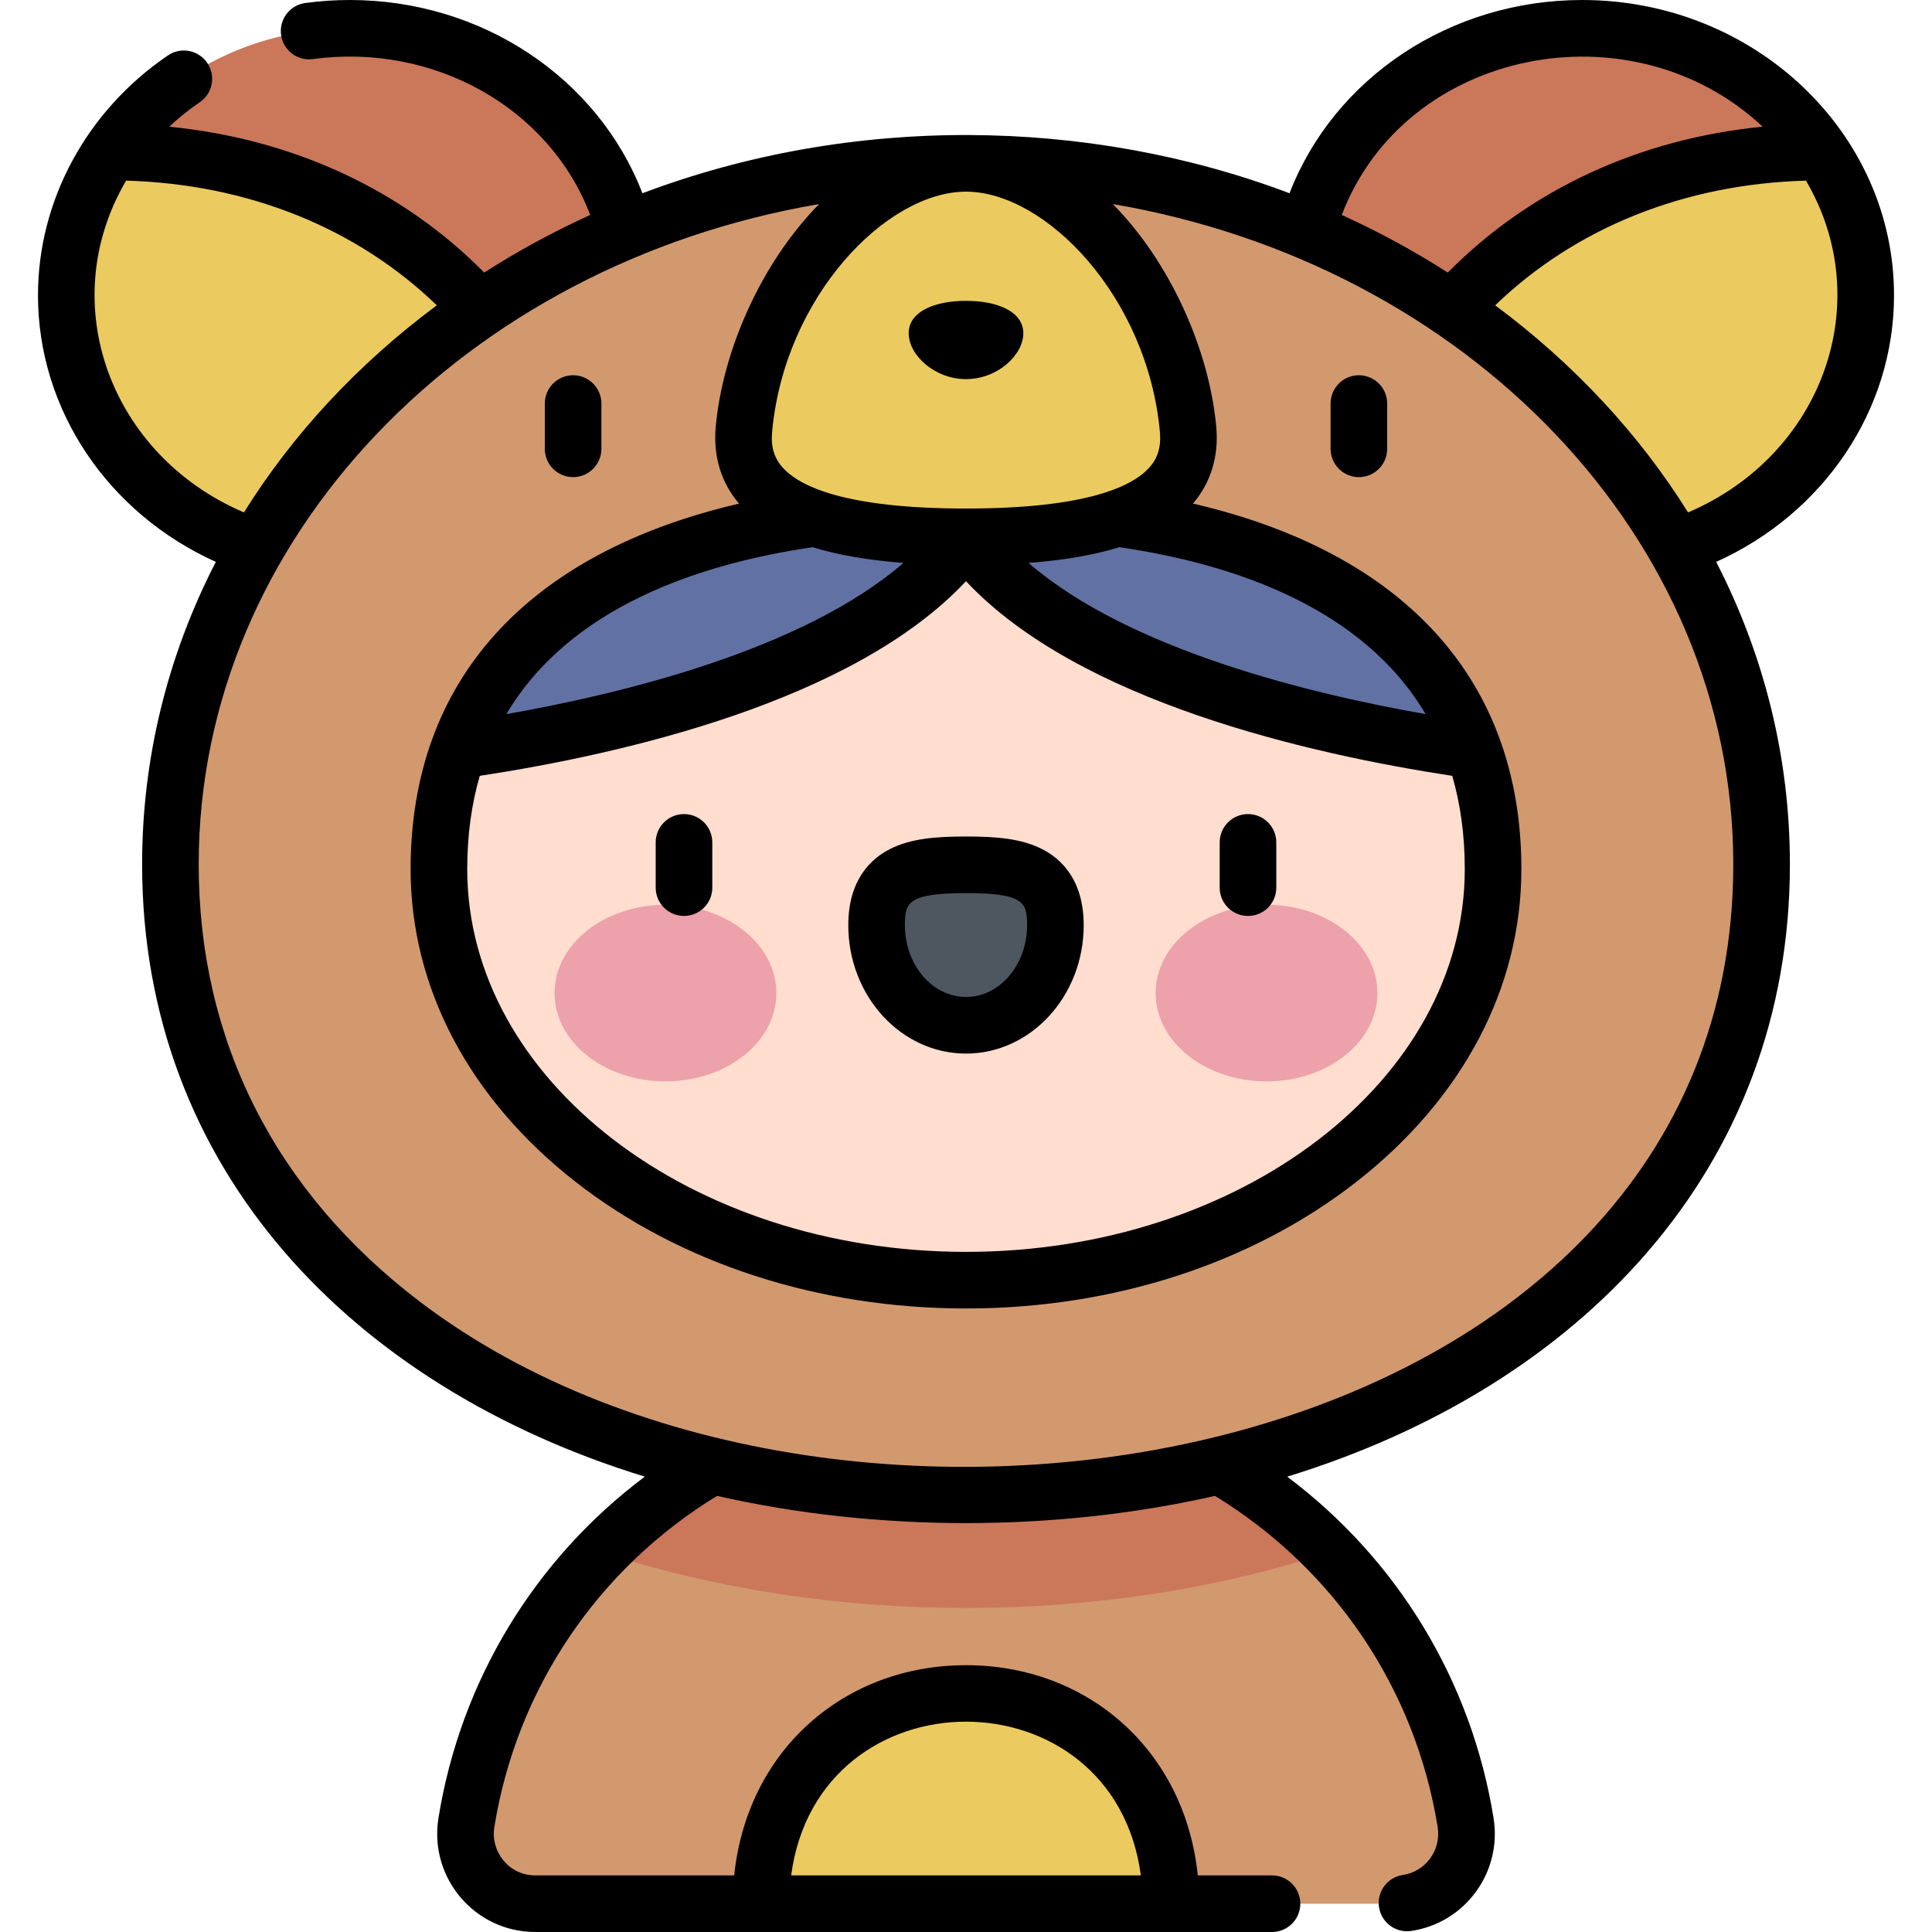
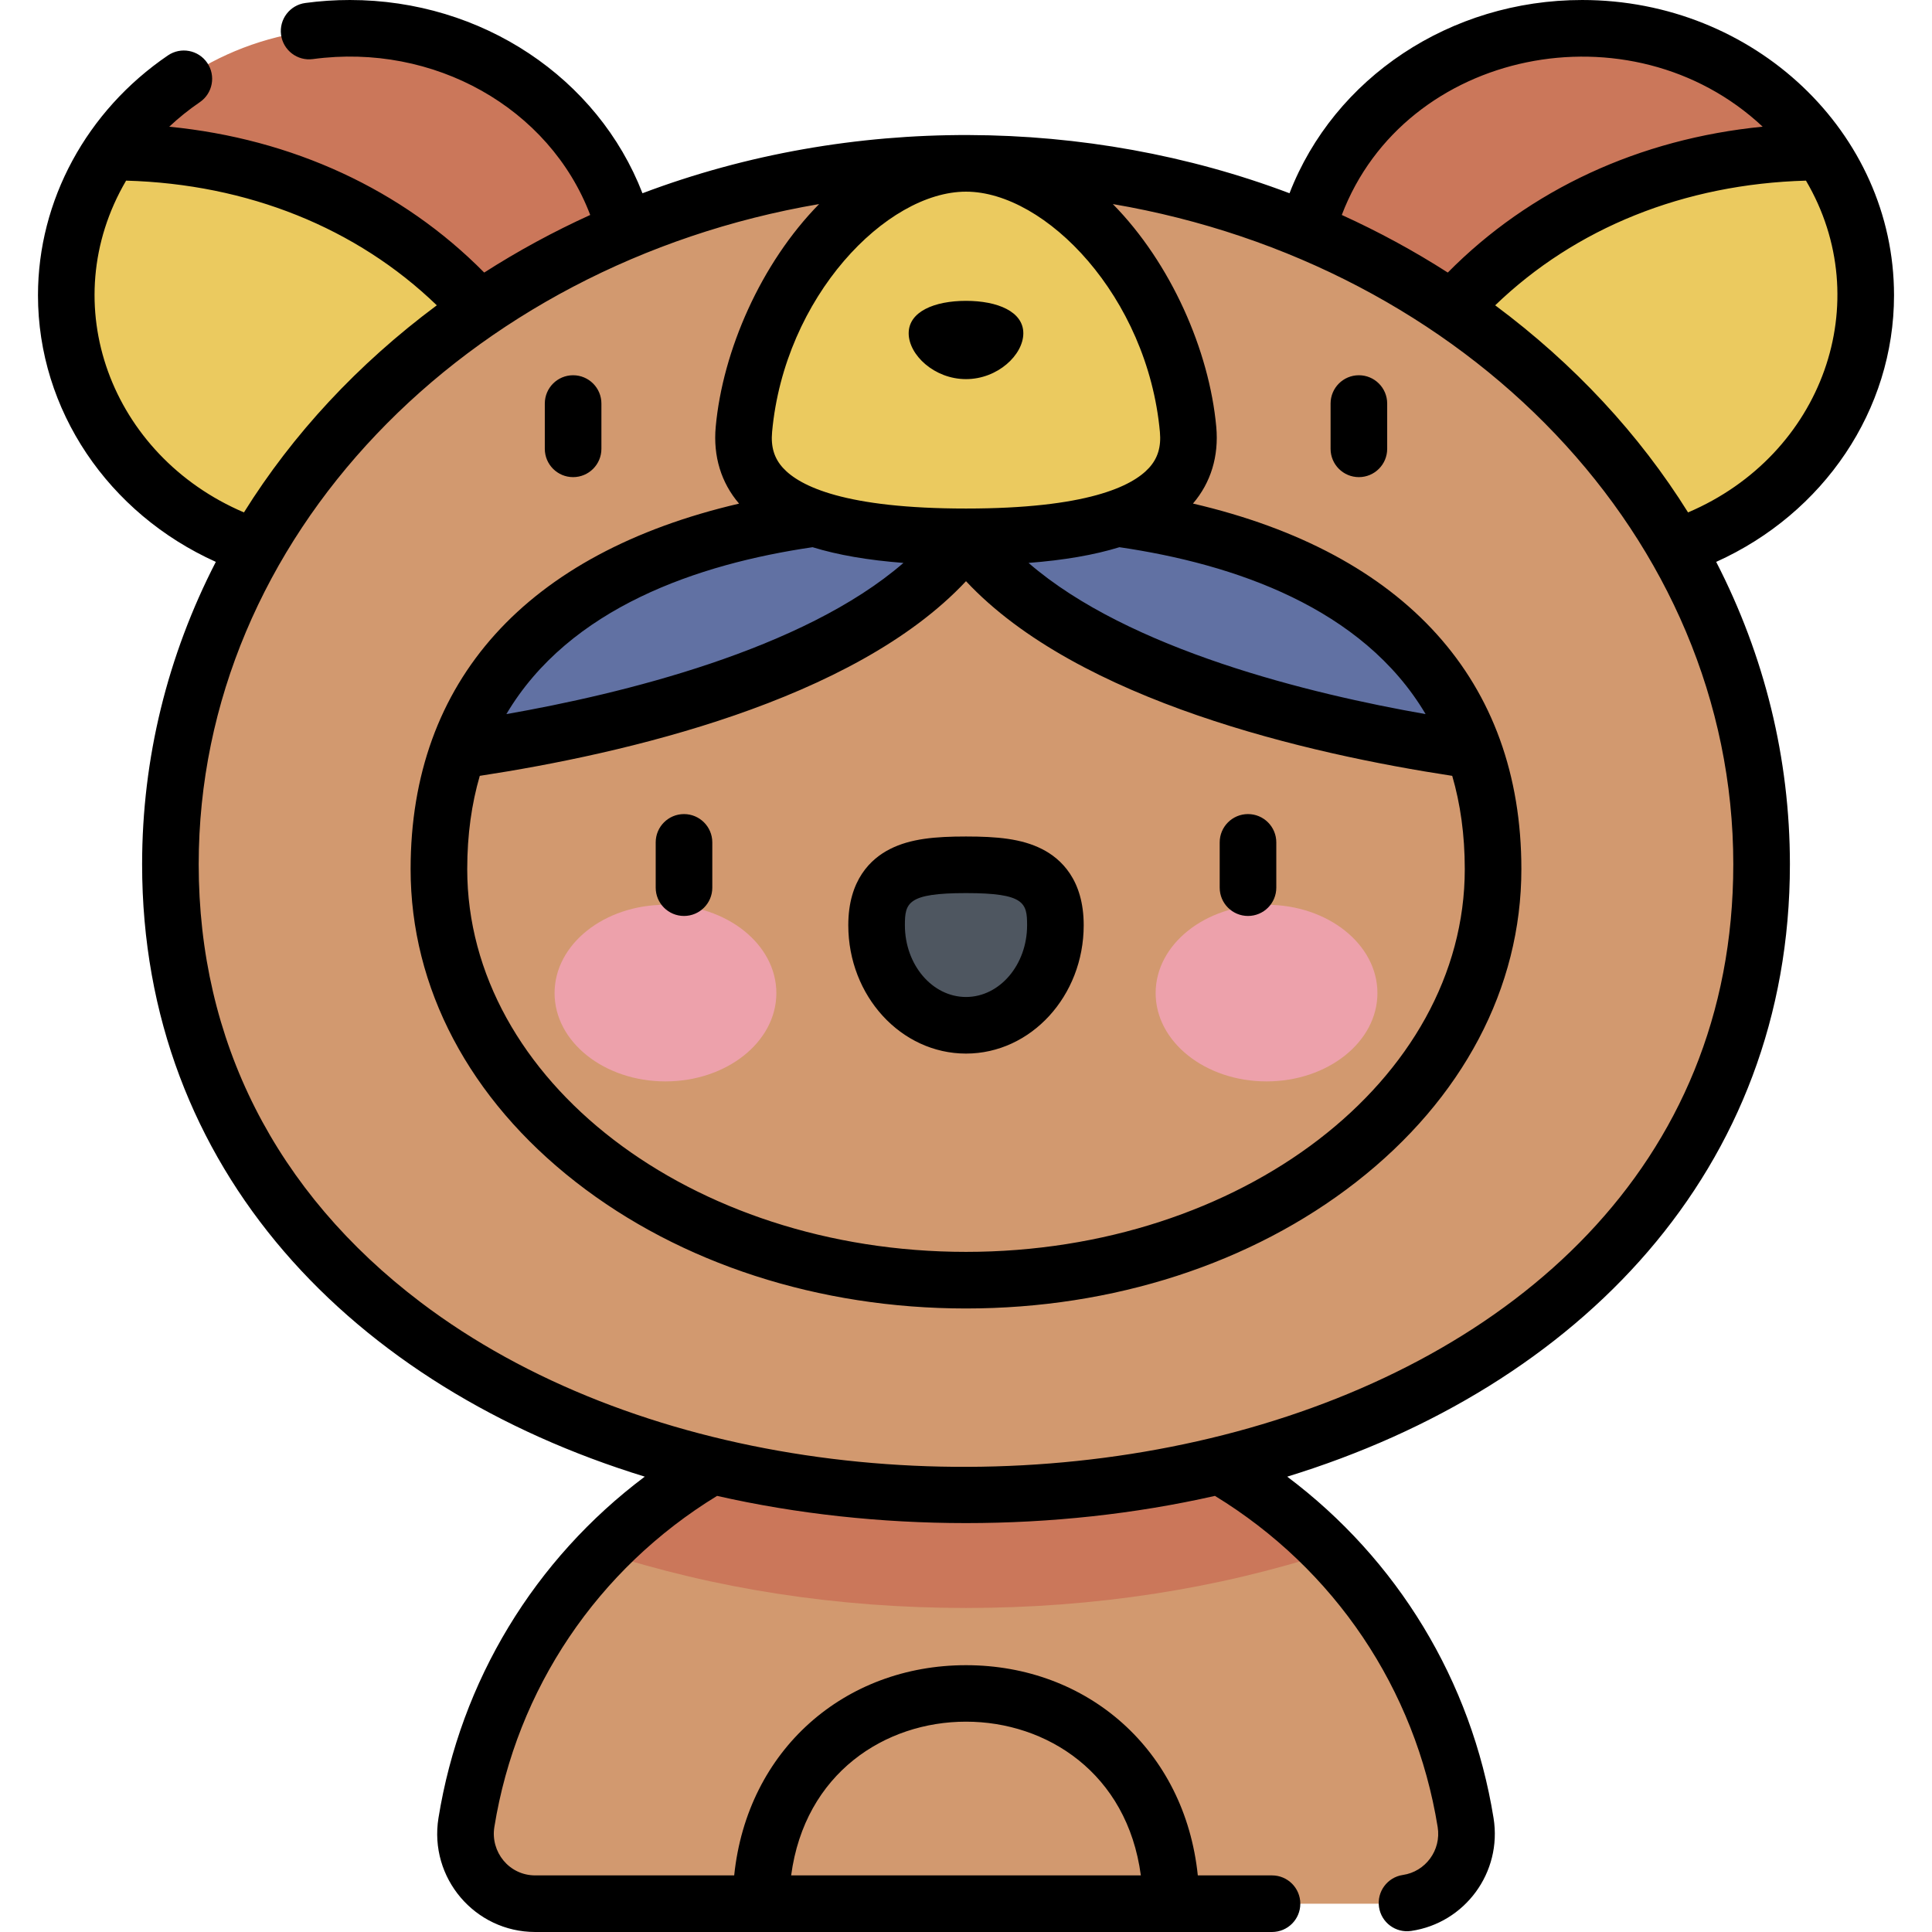
<svg xmlns="http://www.w3.org/2000/svg" id="Capa_1" enable-background="new 0 0 512 512" height="512" viewBox="0 0 512 512" width="512">
  <g>
    <path d="m29.302 40.304c28.354 32.532 71.598 62.927 122.426 81.721 10.092-12.045 16.131-27.24 16.131-43.773 0-39.076-33.645-70.753-75.147-70.753-26.667.001-50.072 13.09-63.41 32.805z" fill="#cb775a" />
    <path d="m151.728 122.026c-24.199-59.769-75.213-81.721-122.426-81.721-7.421 10.968-11.738 23.98-11.738 37.948 0 39.076 33.645 70.753 75.147 70.753 23.944 0 45.255-10.556 59.017-26.98z" fill="#ebca5f" />
    <path d="m482.698 40.304c-28.353 32.532-71.598 62.927-122.426 81.721-10.092-12.045-16.131-27.24-16.131-43.773 0-39.076 33.645-70.753 75.147-70.753 26.667.001 50.072 13.09 63.41 32.805z" fill="#cb775a" />
    <path d="m360.272 122.026c24.199-59.769 75.212-81.721 122.426-81.721 7.421 10.968 11.738 23.98 11.738 37.948 0 39.076-33.645 70.753-75.147 70.753-23.944 0-45.256-10.556-59.017-26.98z" fill="#ebca5f" />
    <path d="m388.398 482.99c-10.292-63.843-65.651-112.604-132.398-112.604s-122.106 48.761-132.399 112.604c-1.817 11.27 6.83 21.51 18.246 21.51h228.305c11.416 0 20.063-10.24 18.246-21.51z" fill="#d2996f" />
    <path d="m256 426.13c34.085 0 66.778-5.102 96.456-14.803-24.387-25.241-58.586-40.942-96.456-40.942s-72.069 15.701-96.456 40.942c29.677 9.702 62.371 14.803 96.456 14.803z" fill="#cb775a" />
    <path d="m466.84 229.056c0 102.595-94.396 167.075-210.84 167.075s-210.84-64.48-210.84-167.075 94.396-185.765 210.84-185.765 210.84 83.17 210.84 185.765z" fill="#d2996f" />
-     <path d="m390.582 198.872c-38.601-36.514-72.924-60.092-134.582-60.092s-95.982 23.578-134.583 60.092c-3.39 9.545-5.099 20.05-5.099 31.446 0 60.167 62.538 108.942 139.681 108.942 77.144 0 139.681-48.775 139.681-108.942.001-11.397-1.708-21.901-5.098-31.446z" fill="#ffddcf" />
    <path d="m256 134.779c-74.702 0-120.074 23.243-134.583 64.092 39.952-5.7 108.835-20.814 134.583-56.605 25.747 35.791 94.631 50.905 134.582 56.605-14.509-40.849-59.88-64.092-134.582-64.092z" fill="#6171a3" />
    <path d="m256 142.266c30.78 0 60.98-5.192 58.856-28.47-2.906-31.834-28.076-70.505-58.856-70.505s-55.95 38.671-58.856 70.506c-2.125 23.277 28.076 28.469 58.856 28.469z" fill="#ebca5f" />
    <g>
      <g>
        <ellipse cx="176.355" cy="263.178" fill="#eda1ab" rx="29.387" ry="23.403" />
        <ellipse cx="335.645" cy="263.178" fill="#eda1ab" rx="29.387" ry="23.403" />
        <path d="m279.693 245.196c0-14.643-10.608-16.019-23.693-16.019-13.086 0-23.694 1.376-23.694 16.019s10.608 26.513 23.694 26.513c13.085 0 23.693-11.87 23.693-26.513z" fill="#4e5660" />
      </g>
    </g>
-     <path d="m310.331 504.5c0-33.529-24.325-55.709-54.331-55.709s-54.331 22.18-54.331 55.709z" fill="#ebca5f" />
    <path d="m256 100.471c8.39 0 15.191-6.425 15.191-12.153s-6.801-8.59-15.191-8.59-15.191 2.862-15.191 8.59c-.001 5.728 6.801 12.153 15.191 12.153zm74.732 142.267c4.142 0 7.5-3.358 7.5-7.5v-12c0-4.142-3.358-7.5-7.5-7.5s-7.5 3.358-7.5 7.5v12c0 4.142 3.358 7.5 7.5 7.5zm171.204-164.485c0-43.149-37.076-78.253-82.648-78.253-35.02 0-65.739 20.683-77.554 51.212-53.483-20.202-116.055-20.933-171.474.002-11.813-30.53-42.528-51.214-77.548-51.214-3.949 0-7.92.267-11.801.793-4.104.556-6.981 4.334-6.425 8.439.556 4.104 4.333 6.987 8.439 6.425 31.992-4.332 62.687 12.89 73.488 41.31-9.747 4.43-19.134 9.527-28.092 15.264-21.77-22.031-50.818-35.432-83.472-38.652 2.495-2.344 5.195-4.522 8.093-6.495 3.424-2.331 4.31-6.997 1.978-10.42-2.331-3.424-6.996-4.311-10.42-1.978-21.563 14.681-34.436 38.445-34.436 63.567 0 30.399 18.613 57.801 47.132 70.649-12.79 24.833-19.536 52.025-19.536 80.153 0 80.951 55.866 138.512 133.208 162.271-29.178 21.902-48.803 54.078-54.67 90.47-2.556 15.852 9.648 30.203 25.65 30.203h195.25c4.142 0 7.5-3.358 7.5-7.5s-3.358-7.5-7.5-7.5h-19.665c-3.446-33.291-29.279-55.709-61.432-55.709-32.116 0-57.982 22.378-61.432 55.709h-52.72c-6.967 0-11.897-6.265-10.841-12.816 5.897-36.58 27.35-68.404 59.025-87.759 42.317 9.604 89.531 9.625 131.939 0 31.675 19.355 53.127 51.179 59.025 87.759 1 6.202-3.287 11.83-9.211 12.698-4.098.601-6.934 4.41-6.333 8.509.599 4.084 4.391 6.932 8.509 6.333 14.233-2.087 24.174-15.477 21.844-29.927-5.867-36.394-25.499-68.565-54.682-90.466 77.419-23.779 133.219-81.381 133.219-162.275 0-28.127-6.746-55.318-19.535-80.15 28.516-12.848 47.128-40.253 47.128-70.652zm-199.599 418.747h-92.675c7.235-54.328 85.443-54.311 92.675 0zm164.784-463.432c-32.643 3.226-61.678 16.636-83.442 38.662-8.957-5.737-18.344-10.834-28.091-15.264 16.728-44.014 76.66-56.035 111.533-23.398zm-211.121 17.223c21.075 0 48.113 27.82 51.387 63.687.359 3.942-.558 6.966-2.887 9.518-4.485 4.913-16.54 10.77-48.5 10.77s-44.015-5.857-48.5-10.77c-2.33-2.552-3.247-5.576-2.887-9.518 3.273-35.867 30.312-63.687 51.387-63.687zm0 103.228c29.764 31.816 90.776 45.776 128.855 51.587 2.144 7.364 3.326 15.566 3.326 24.711 0 55.935-59.296 101.442-132.181 101.442s-132.181-45.507-132.181-101.442c0-9.145 1.182-17.348 3.326-24.711 38.079-5.811 99.091-19.771 128.855-51.587zm-121.804 35.226c16.714-28.234 50.8-39.788 81.141-44.231 6.682 2.06 14.693 3.444 24.084 4.163-26.635 23.089-74.874 34.752-105.225 40.068zm138.378-40.068c9.393-.719 17.405-2.103 24.088-4.163 30.341 4.443 64.427 15.998 81.141 44.231-30.352-5.316-78.591-16.977-105.229-40.068zm-239.155-101.309c32.242.909 61.056 12.505 82.339 33.042-20.974 15.606-38.192 34.185-51.109 54.885-35.286-15.052-50.363-55.279-31.23-87.927zm425.921 181.188c0 160.735-235.244 201.493-347.894 116.035-38.459-29.175-58.787-69.299-58.787-116.035 0-86.627 70.851-159.007 164.415-174.975-15.415 15.685-25.558 38.85-27.4 59.033-.711 7.788 1.432 14.801 6.187 20.349-56.302 13.107-87.044 46.982-87.044 96.854 0 31.461 15.555 60.919 43.799 82.948 27.694 21.599 64.409 33.494 103.382 33.494s75.689-11.895 103.382-33.494c28.244-22.029 43.799-51.487 43.799-82.948 0-49.873-30.726-83.763-87.029-96.871 4.745-5.545 6.883-12.552 6.173-20.332-1.844-20.209-12.009-43.39-27.41-59.035 93.571 15.965 164.427 88.347 164.427 174.977zm-11.989-93.261c-12.909-20.686-30.121-39.269-51.109-54.885 21.288-20.541 50.108-32.137 82.358-33.042 18.875 32.085 4.529 72.665-31.249 87.927zm-295.471-9.352c4.142 0 7.5-3.358 7.5-7.5v-12c0-4.142-3.358-7.5-7.5-7.5s-7.5 3.358-7.5 7.5v12c0 4.142 3.358 7.5 7.5 7.5zm208.239-27c-4.142 0-7.5 3.358-7.5 7.5v12c0 4.142 3.358 7.5 7.5 7.5s7.5-3.358 7.5-7.5v-12c0-4.142-3.358-7.5-7.5-7.5zm-104.119 179.766c17.2 0 31.193-15.258 31.193-34.013 0-12.057-6.008-17.634-11.048-20.189-5.448-2.763-11.994-3.329-20.146-3.329s-14.697.566-20.146 3.329c-5.04 2.556-11.048 8.133-11.048 20.189.001 18.755 13.995 34.013 31.195 34.013zm0-42.531c15.539 0 16.193 2.611 16.193 8.519 0 10.484-7.264 19.013-16.193 19.013s-16.193-8.529-16.193-19.013c-.001-5.908.654-8.519 16.193-8.519zm-74.732 6.06c4.142 0 7.5-3.358 7.5-7.5v-12c0-4.142-3.358-7.5-7.5-7.5s-7.5 3.358-7.5 7.5v12c0 4.142 3.358 7.5 7.5 7.5z" />
  </g>
</svg>